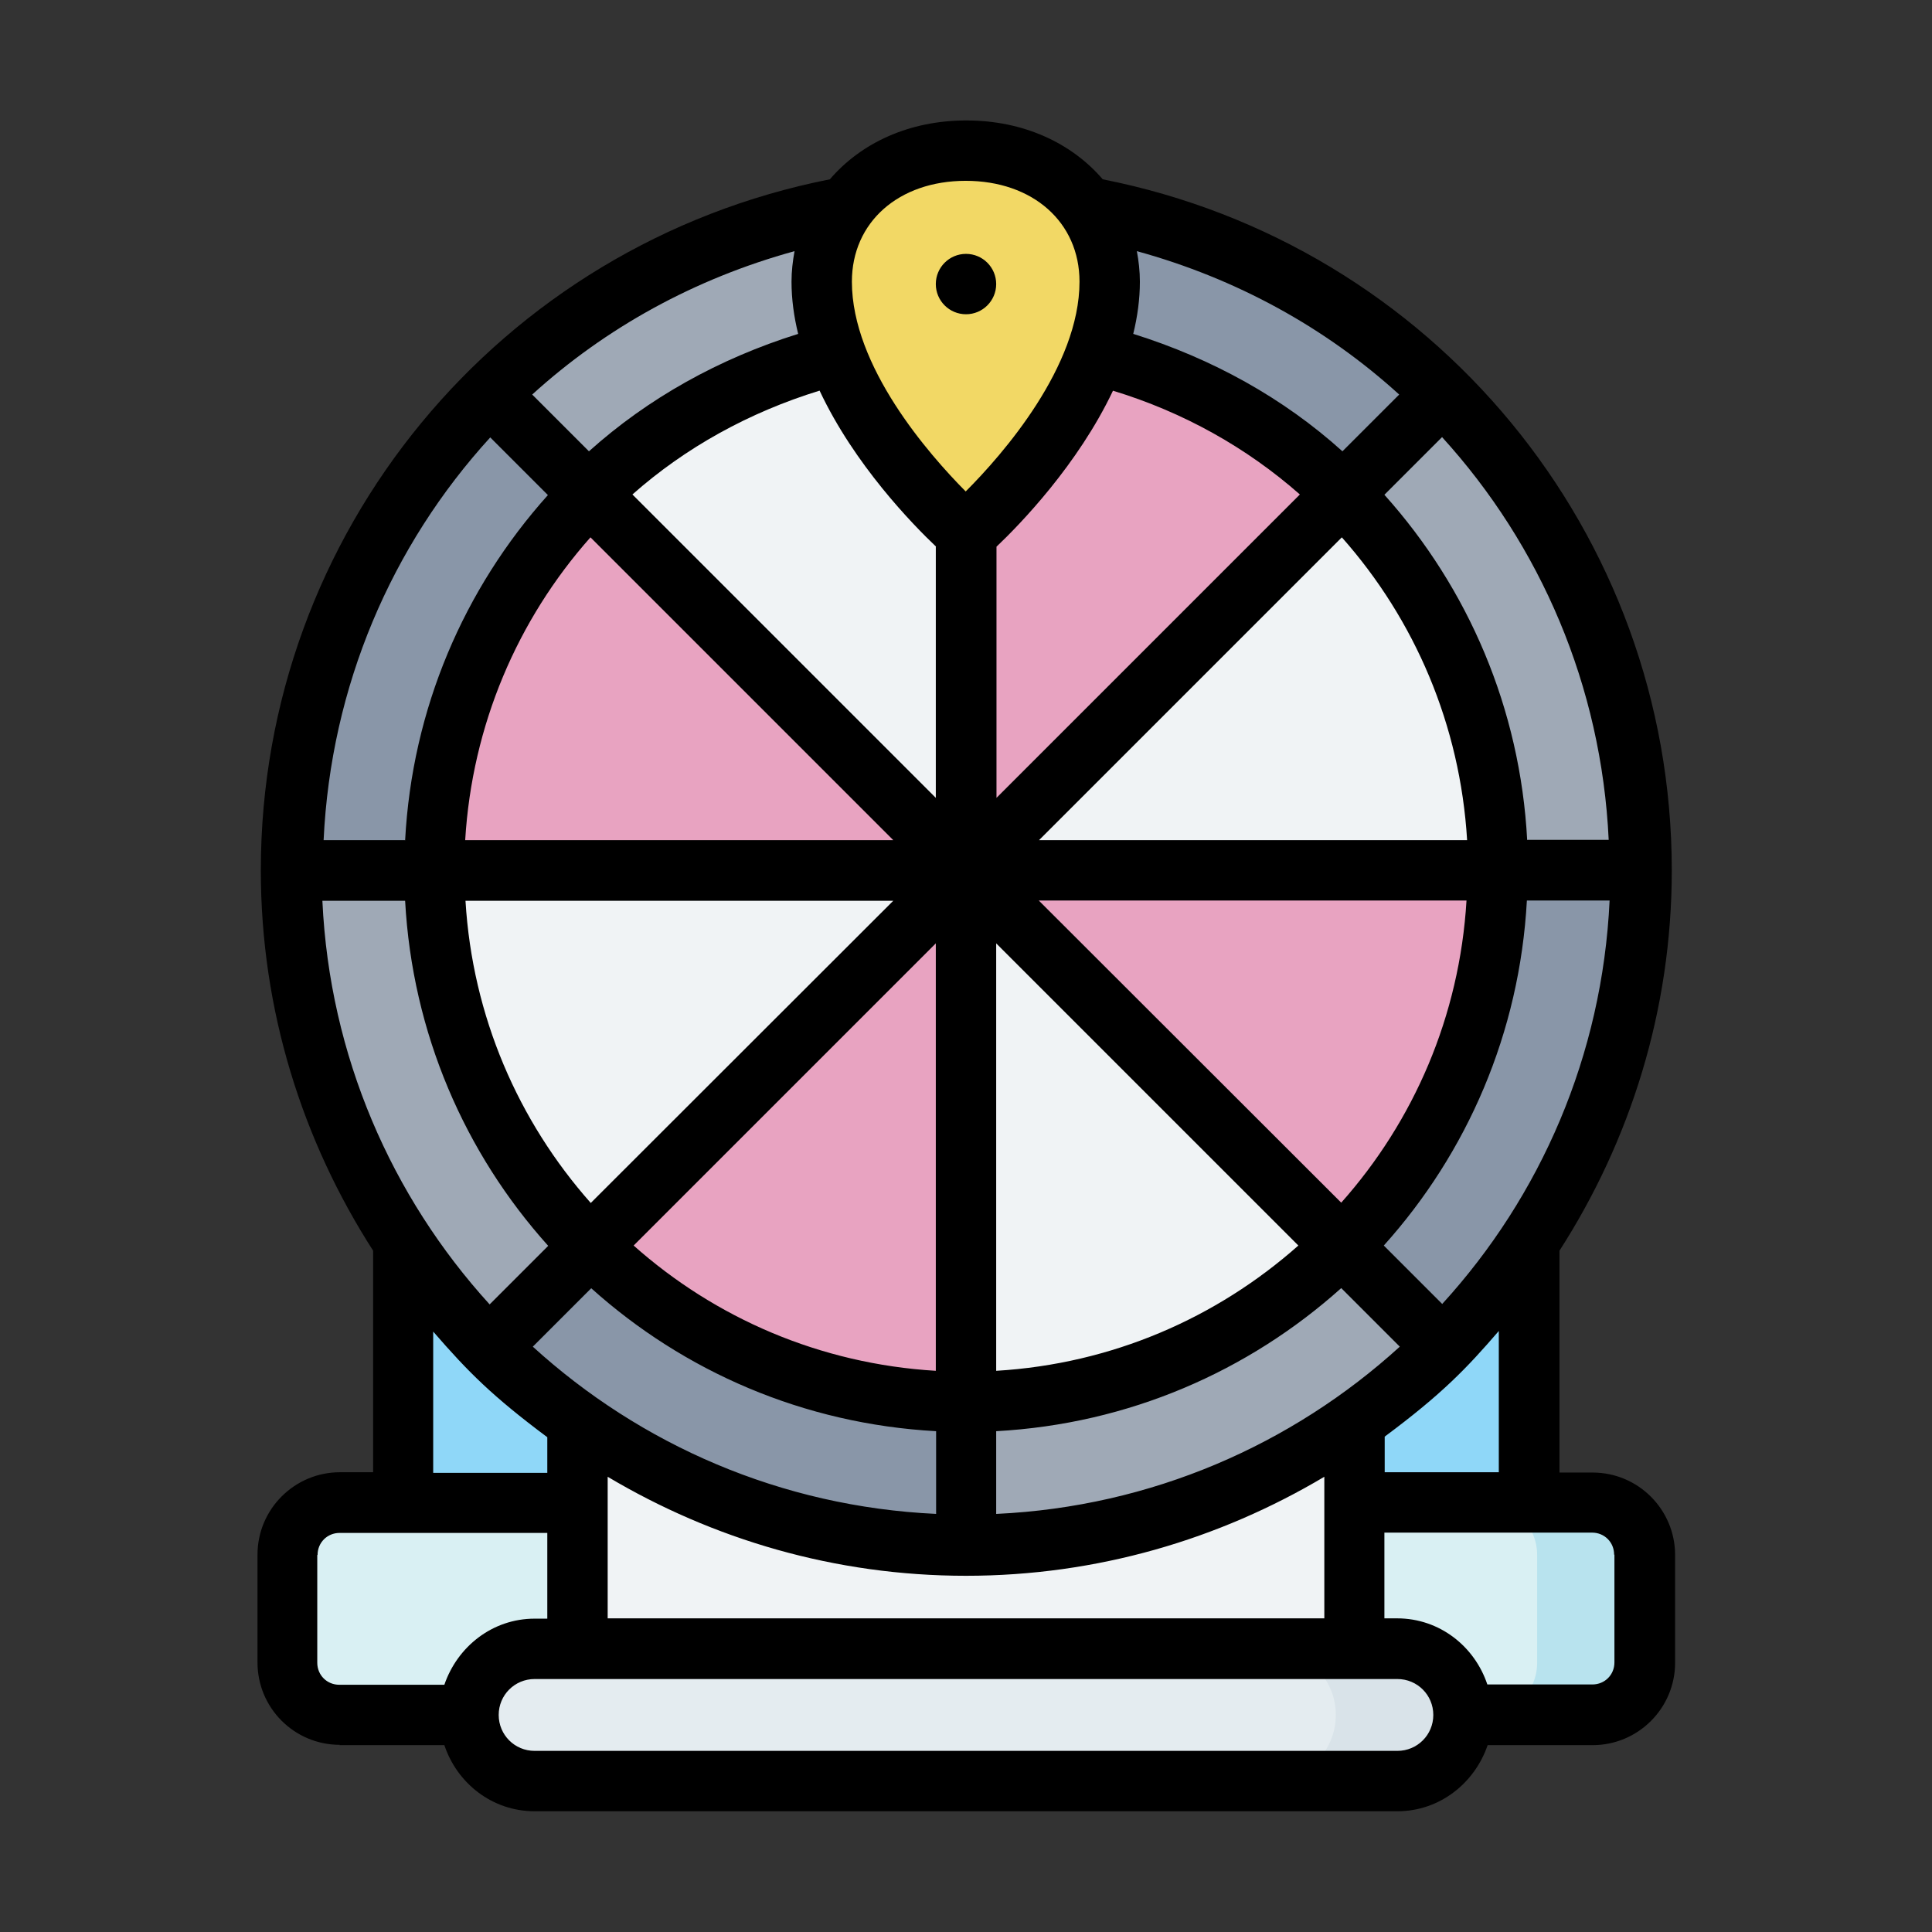
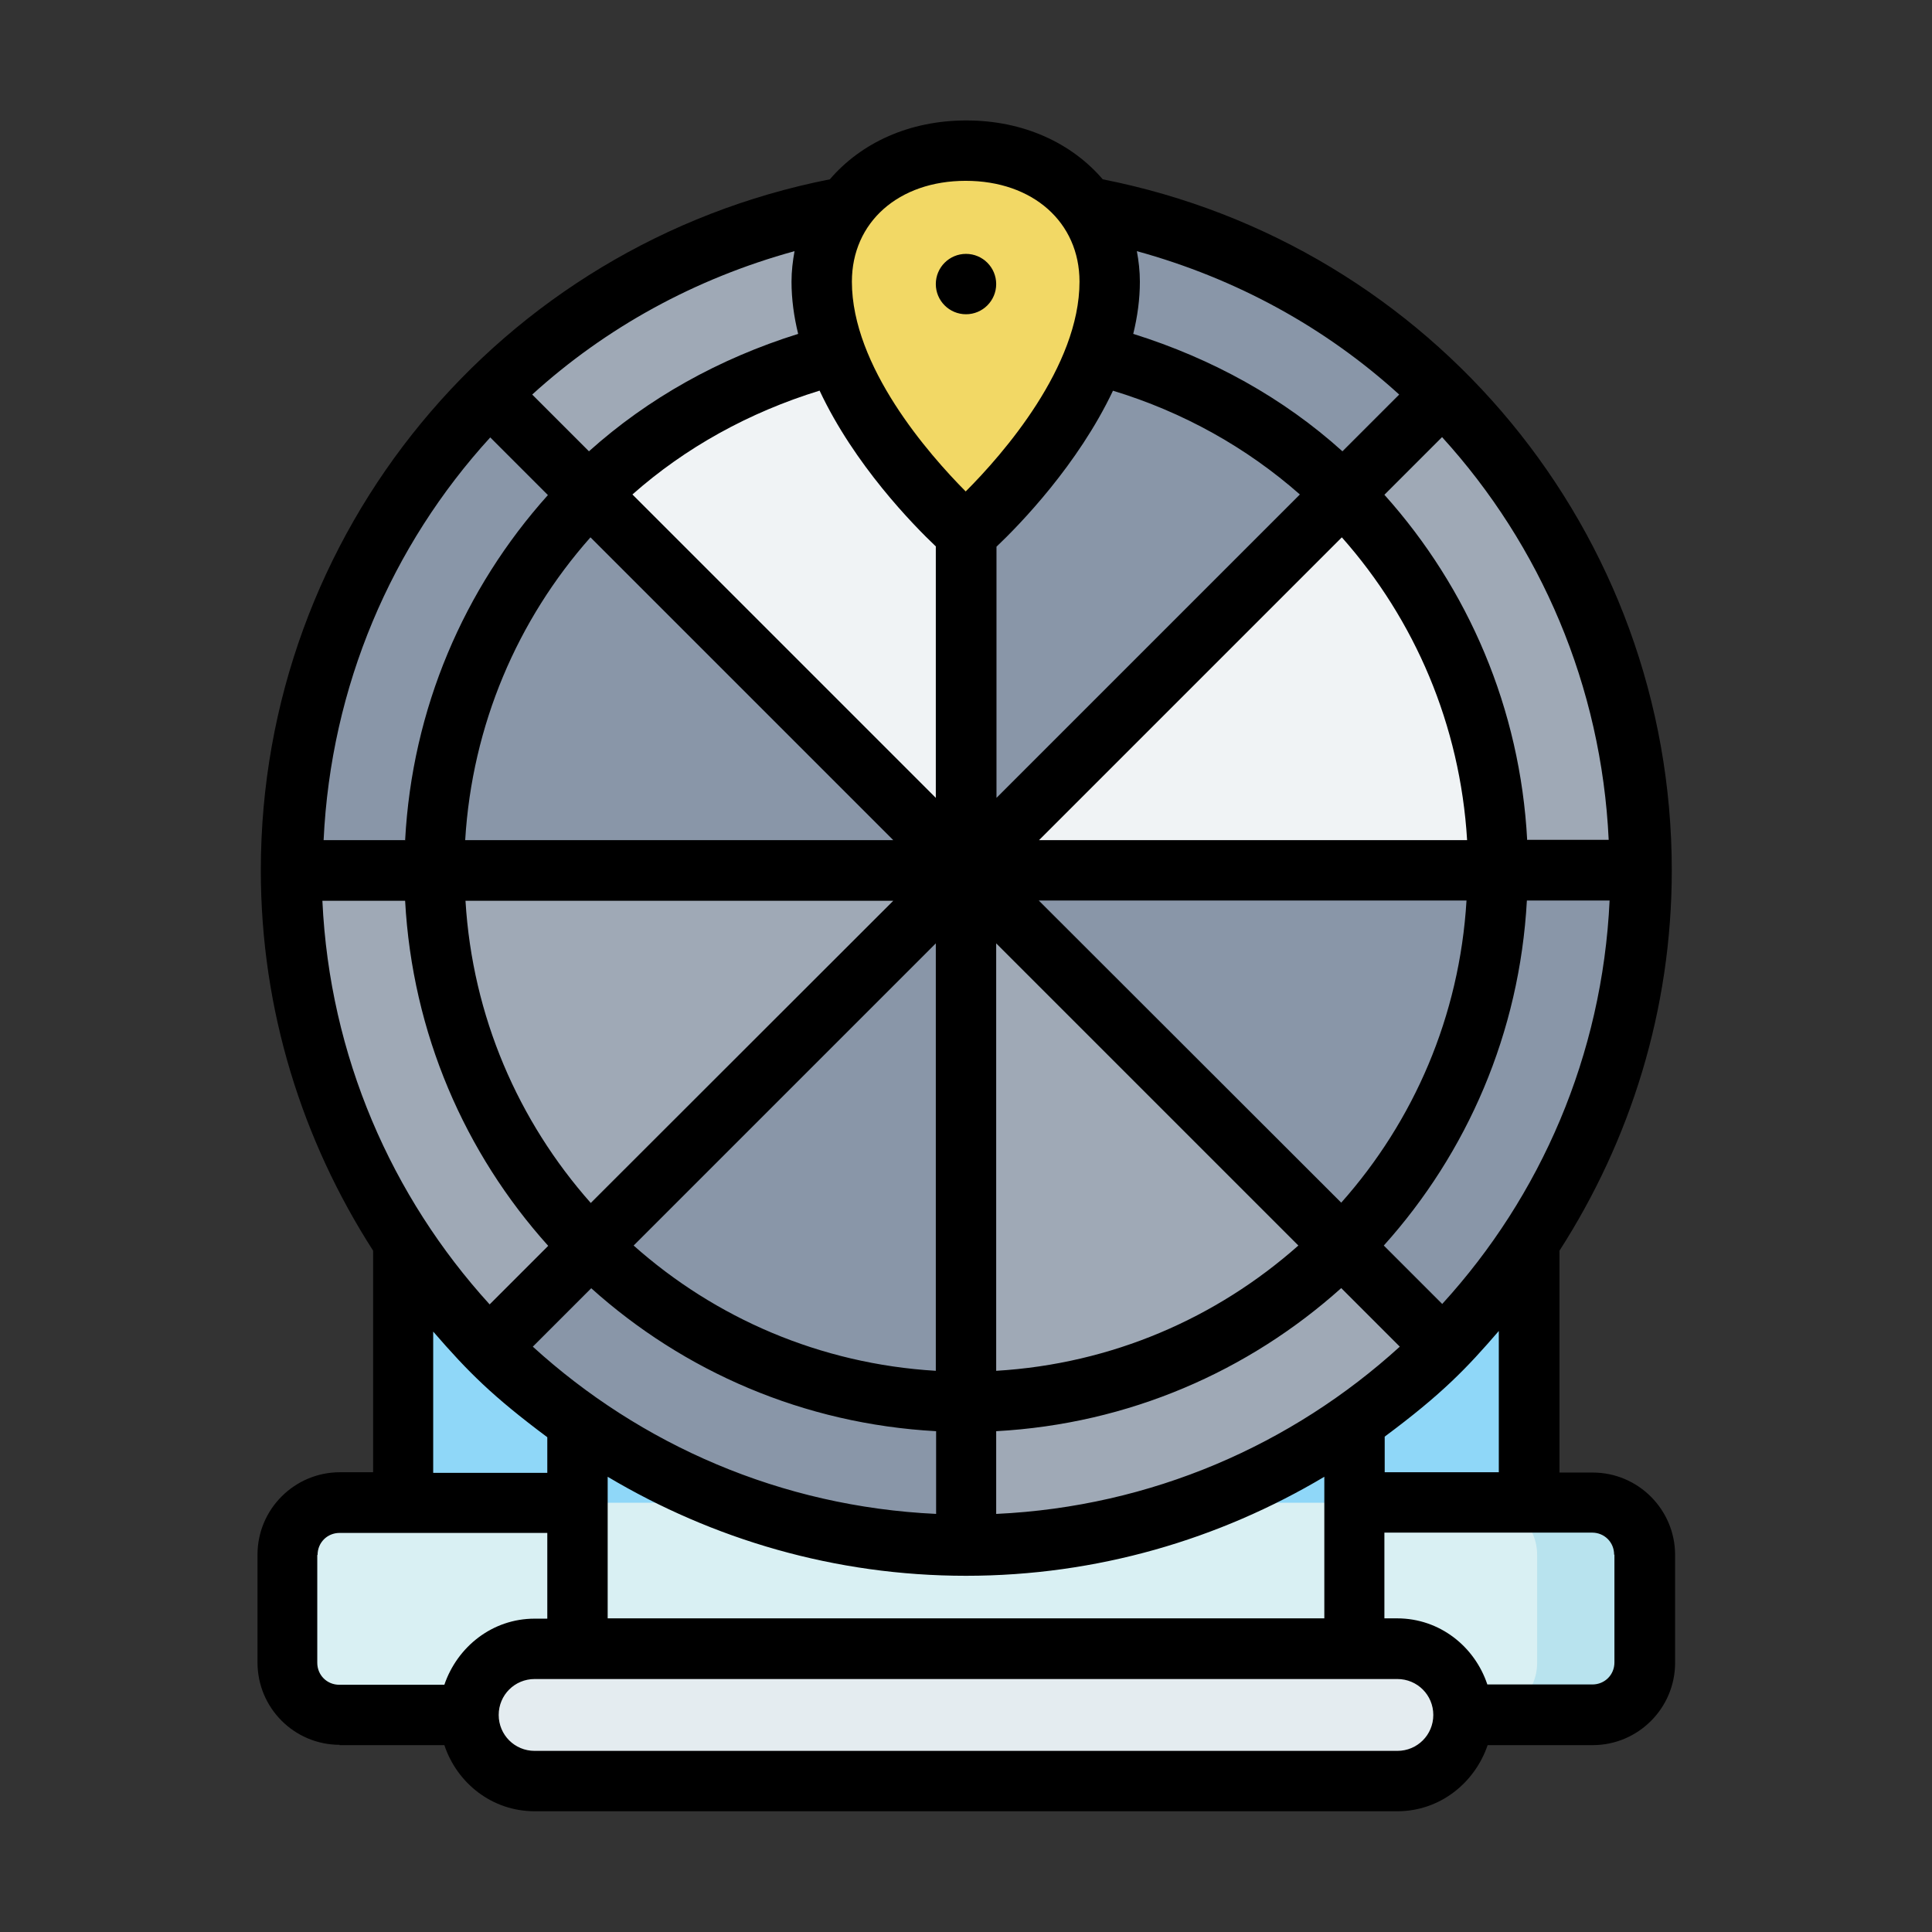
<svg xmlns="http://www.w3.org/2000/svg" width="24px" height="24px" viewBox="0 0 64 64">
  <rect x="0" y="0" width="64" height="64" fill="#333333" stroke="none" />
  <g id="a" />
  <g id="b" />
  <g id="c" />
  <g id="d" />
  <g id="e" />
  <g id="f" />
  <g id="g" />
  <g id="h" />
  <g id="i" />
  <g id="j" />
  <g id="k" />
  <g id="l" />
  <g id="m" />
  <g id="n" />
  <g id="o" />
  <g id="p" />
  <g id="q" />
  <g id="r" />
  <g id="s" />
  <g id="t" />
  <g id="u" />
  <g id="v" />
  <g id="w" />
  <g id="x" />
  <g id="y" />
  <g id="a`" />
  <g id="aa" />
  <g id="ab" />
  <g id="ac" />
  <g id="ad" />
  <g id="ae" />
  <g id="af" />
  <g id="ag" />
  <g id="ah" />
  <g id="ai" />
  <g id="aj" />
  <g id="ak" />
  <g id="al" />
  <g id="am" />
  <g id="an" />
  <g id="ao" />
  <g id="ap" />
  <g id="aq" />
  <g id="ar" />
  <g id="as" />
  <g id="at" />
  <g id="au" />
  <g id="av" />
  <g id="aw" />
  <g id="ax">
    <polygon fill="#8fd7f8" fill-rule="evenodd" points="50.65 49.78 50.65 41.19 31.32 37.7 13.35 41.19 13.35 49.78 30.44 53.38 50.65 49.78" />
    <path d="M11.24,49.78H52.75c.95,0,1.73,.78,1.73,1.73v3.57c0,.95-.78,1.73-1.73,1.73H11.24c-.95,0-1.73-.77-1.73-1.73v-3.57c0-.95,.77-1.73,1.73-1.73Z" fill="#d9f0f3" />
-     <polygon fill="#f0f3f5" fill-rule="evenodd" points="44.87 54.62 44.87 47.14 31.24 45.39 19.13 47.14 19.13 54.62 32.81 56.21 44.87 54.62" />
    <path d="M49.19,49.78c.96,0,1.73,.77,1.73,1.73v3.57c0,.96-.77,1.73-1.73,1.73h3.57c.96,0,1.73-.77,1.73-1.73v-3.57c0-.96-.77-1.73-1.73-1.73h-3.57Z" fill="#b8e3ee" fill-rule="evenodd" />
    <path d="M16.23,13c-4.22,4.2-6.58,9.86-6.6,15.77l6.61,15.76c4.17,4.2,9.84,6.58,15.76,6.61l15.77-6.6c4.22-4.19,6.58-9.85,6.6-15.77l-6.61-15.76c-4.17-4.2-9.84-6.58-15.76-6.61l-15.77,6.6Z" fill="#8996a8" fill-rule="evenodd" />
    <path d="M32,28.77H9.63c.03,5.92,2.41,11.59,6.61,15.76l15.76-15.76Z" fill="#9fa9b6" fill-rule="evenodd" />
    <path d="M32,28.77v22.37c5.93,0,11.62-2.36,15.81-6.56l-15.81-15.81Z" fill="#9fa9b6" fill-rule="evenodd" />
    <path d="M32,28.77h22.37c0-5.93-2.36-11.62-6.55-15.82l-15.82,15.82Z" fill="#9fa9b6" fill-rule="evenodd" />
    <path d="M32,5.93l-5.46,1.15c-3.91,1-7.48,3.04-10.33,5.91l15.78,15.78V5.93Z" fill="#9fa9b6" fill-rule="evenodd" />
-     <path d="M44.5,16.34c-2.26-2.26-5.09-3.86-8.19-4.64h-4.31l-12.47,4.67c-3.32,3.31-5.19,7.79-5.21,12.47l5.22,12.46c3.3,3.32,7.77,5.2,12.45,5.22l12.49-5.18c3.32-3.31,5.18-7.81,5.18-12.5l-5.18-12.5Z" fill="#e8a3c1" fill-rule="evenodd" />
-     <path d="M32,28.84H14.32c.02,4.68,1.9,9.16,5.22,12.46l12.45-12.46Z" fill="#f0f3f5" fill-rule="evenodd" />
-     <path d="M32,28.84v17.68c4.69,0,9.18-1.87,12.49-5.18l-12.49-12.5Z" fill="#f0f3f5" fill-rule="evenodd" />
    <path d="M32,28.84h17.68c0-4.69-1.86-9.18-5.18-12.5l-12.5,12.5Z" fill="#f0f3f5" fill-rule="evenodd" />
    <path d="M32,11.7h-4.31c-3.09,.79-5.91,2.41-8.16,4.67l12.47,12.47V11.7Z" fill="#f0f3f5" fill-rule="evenodd" />
    <path d="M36.77,9.34c0,4.2-4.77,8.33-4.77,8.33,0,0-4.77-4.13-4.77-8.33,0-2.63,2.13-4.34,4.77-4.34s4.77,1.71,4.77,4.34Z" fill="#f2d865" fill-rule="evenodd" />
    <path d="M17.71,54.62h28.58c1.21,0,2.19,.98,2.19,2.19s-.98,2.19-2.19,2.19H17.71c-1.21,0-2.19-.98-2.19-2.19s.98-2.19,2.19-2.19Z" fill="#e4ecf0" fill-rule="evenodd" />
-     <path d="M42.06,54.62c1.21,0,2.19,.98,2.19,2.19s-.98,2.19-2.19,2.19h4.23c1.21,0,2.19-.98,2.19-2.19s-.98-2.19-2.19-2.19h-4.23Z" fill="#d9e3e9" fill-rule="evenodd" />
    <circle cx="32" cy="9.41" r="1" />
    <path d="M11.24,57.81h3.48c.42,1.26,1.58,2.19,2.99,2.19h28.58c1.4,0,2.56-.93,2.99-2.19h3.48c1.5,0,2.73-1.22,2.73-2.73v-3.57c0-1.5-1.22-2.73-2.73-2.73h-1.1v-7.35c2.34-3.64,3.72-7.96,3.72-12.6,0-11.18-7.91-20.73-18.85-22.89-1.03-1.2-2.62-1.95-4.52-1.95s-3.49,.75-4.52,1.95c-10.94,2.16-18.85,11.71-18.85,22.89,0,4.64,1.38,8.96,3.72,12.6v7.34h-1.1c-1.5,0-2.73,1.22-2.73,2.73v3.57c0,1.51,1.22,2.73,2.73,2.73Zm35.04,.19H17.71c-.66,0-1.19-.53-1.19-1.19s.53-1.19,1.19-1.19h28.58c.66,0,1.19,.53,1.19,1.19s-.53,1.19-1.19,1.19ZM10.68,29.84h2.74c.24,4.39,1.98,8.36,4.74,11.43l-1.94,1.94c-3.25-3.57-5.3-8.23-5.54-13.36Zm20.32-11.73v8.32l-10.05-10.05c1.75-1.55,3.86-2.72,6.2-3.44,1.15,2.45,3.08,4.43,3.86,5.17Zm5.86-5.17c2.34,.71,4.44,1.89,6.2,3.44l-10.05,10.05v-8.32c.78-.74,2.7-2.72,3.86-5.17Zm10.92,30.26l-1.94-1.94c2.76-3.07,4.5-7.04,4.74-11.43h2.74c-.24,5.14-2.29,9.8-5.54,13.36Zm-14.78,6.95v-2.74c4.39-.24,8.35-1.98,11.43-4.74l1.94,1.94c-3.57,3.25-8.23,5.3-13.36,5.54Zm1.41-20.32h14.17c-.23,3.84-1.75,7.31-4.15,10.01l-10.02-10.01Zm8.6,11.43c-2.71,2.4-6.17,3.92-10.01,4.15v-14.16l10.01,10.01Zm-23.44-1.41c-2.4-2.71-3.92-6.18-4.15-10.01h14.17l-10.02,10.01Zm11.43-8.6v14.16c-3.84-.23-7.31-1.75-10.01-4.15l10.01-10.01Zm19.59-3.42c-.23-4.35-1.95-8.34-4.73-11.44l1.91-1.91c3.26,3.58,5.28,8.24,5.52,13.34h-2.69Zm-2,0h-14.17l10.03-10.03c2.42,2.73,3.92,6.22,4.15,10.03Zm-19.01,0H15.41c.23-3.81,1.73-7.3,4.15-10.03l10.03,10.03Zm-16.17,0h-2.69c.24-5.1,2.25-9.76,5.52-13.34l1.91,1.91c-2.78,3.1-4.5,7.08-4.73,11.44Zm6.17,14.84c3.07,2.76,7.04,4.5,11.43,4.74v2.74c-5.14-.24-9.79-2.29-13.36-5.54l1.94-1.94Zm.55,6.25c3.48,2.07,7.53,3.28,11.87,3.28s8.39-1.21,11.87-3.28v4.69H20.13v-4.69Zm33.35,2.58v3.57c0,.41-.32,.73-.73,.73h-3.48c-.42-1.26-1.58-2.19-2.99-2.19h-.42v-2.84h6.88c.41,0,.73,.32,.73,.73Zm-3.83-2.73h-3.78v-1.18c1.91-1.42,2.72-2.27,3.78-3.5v4.67Zm-3.3-35.7l-1.88,1.88c-1.95-1.76-4.31-3.07-6.93-3.89,.14-.57,.22-1.15,.22-1.73,0-.35-.04-.69-.1-1.01,3.31,.91,6.26,2.54,8.69,4.75Zm-14.36-7.08c2.22,0,3.77,1.37,3.77,3.34,0,2.81-2.53,5.71-3.77,6.95-1.23-1.24-3.77-4.14-3.77-6.95,0-1.97,1.55-3.34,3.77-3.34Zm-5.67,2.33c-.06,.33-.1,.66-.1,1.01,0,.58,.08,1.16,.22,1.73-2.62,.82-4.97,2.13-6.93,3.89l-1.88-1.88c2.43-2.21,5.38-3.84,8.69-4.75ZM14.35,44.11c1.17,1.35,1.96,2.14,3.78,3.5v1.18h-3.78v-4.67Zm-3.83,7.4c0-.41,.32-.73,.73-.73h6.88v2.84h-.42c-1.4,0-2.56,.93-2.99,2.19h-3.48c-.41,0-.73-.32-.73-.73v-3.57Z" />
  </g>
</svg>